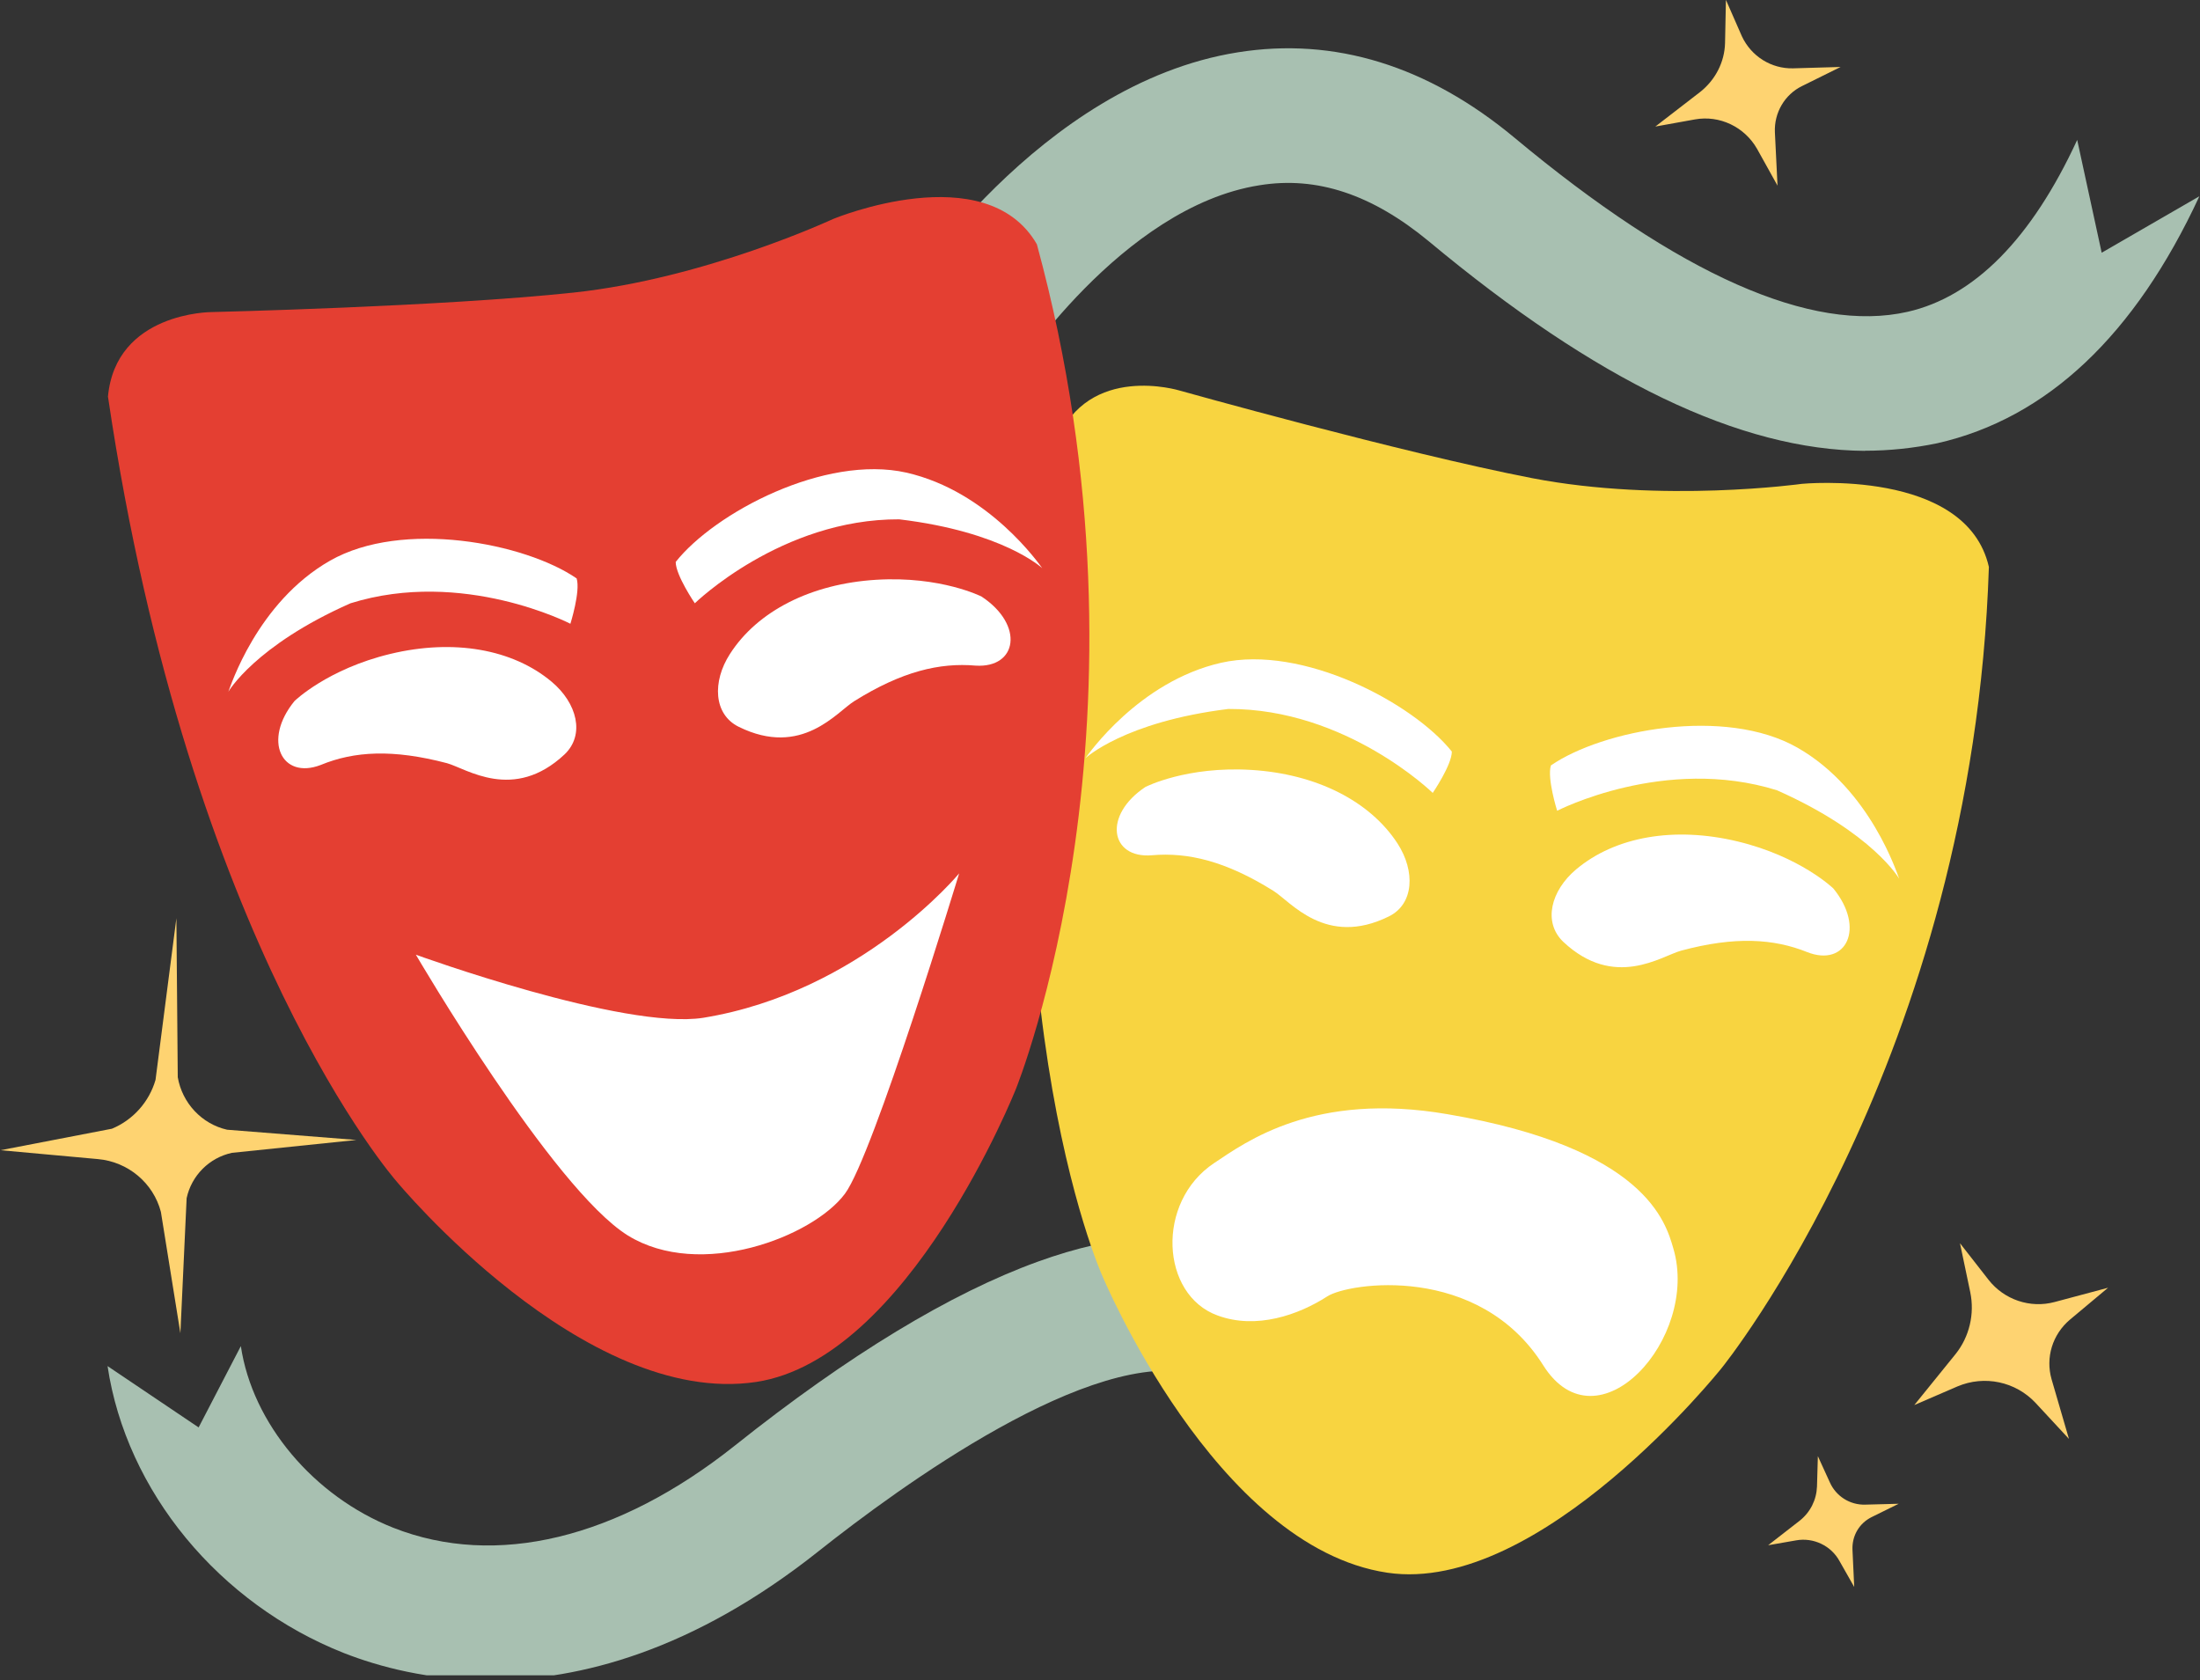
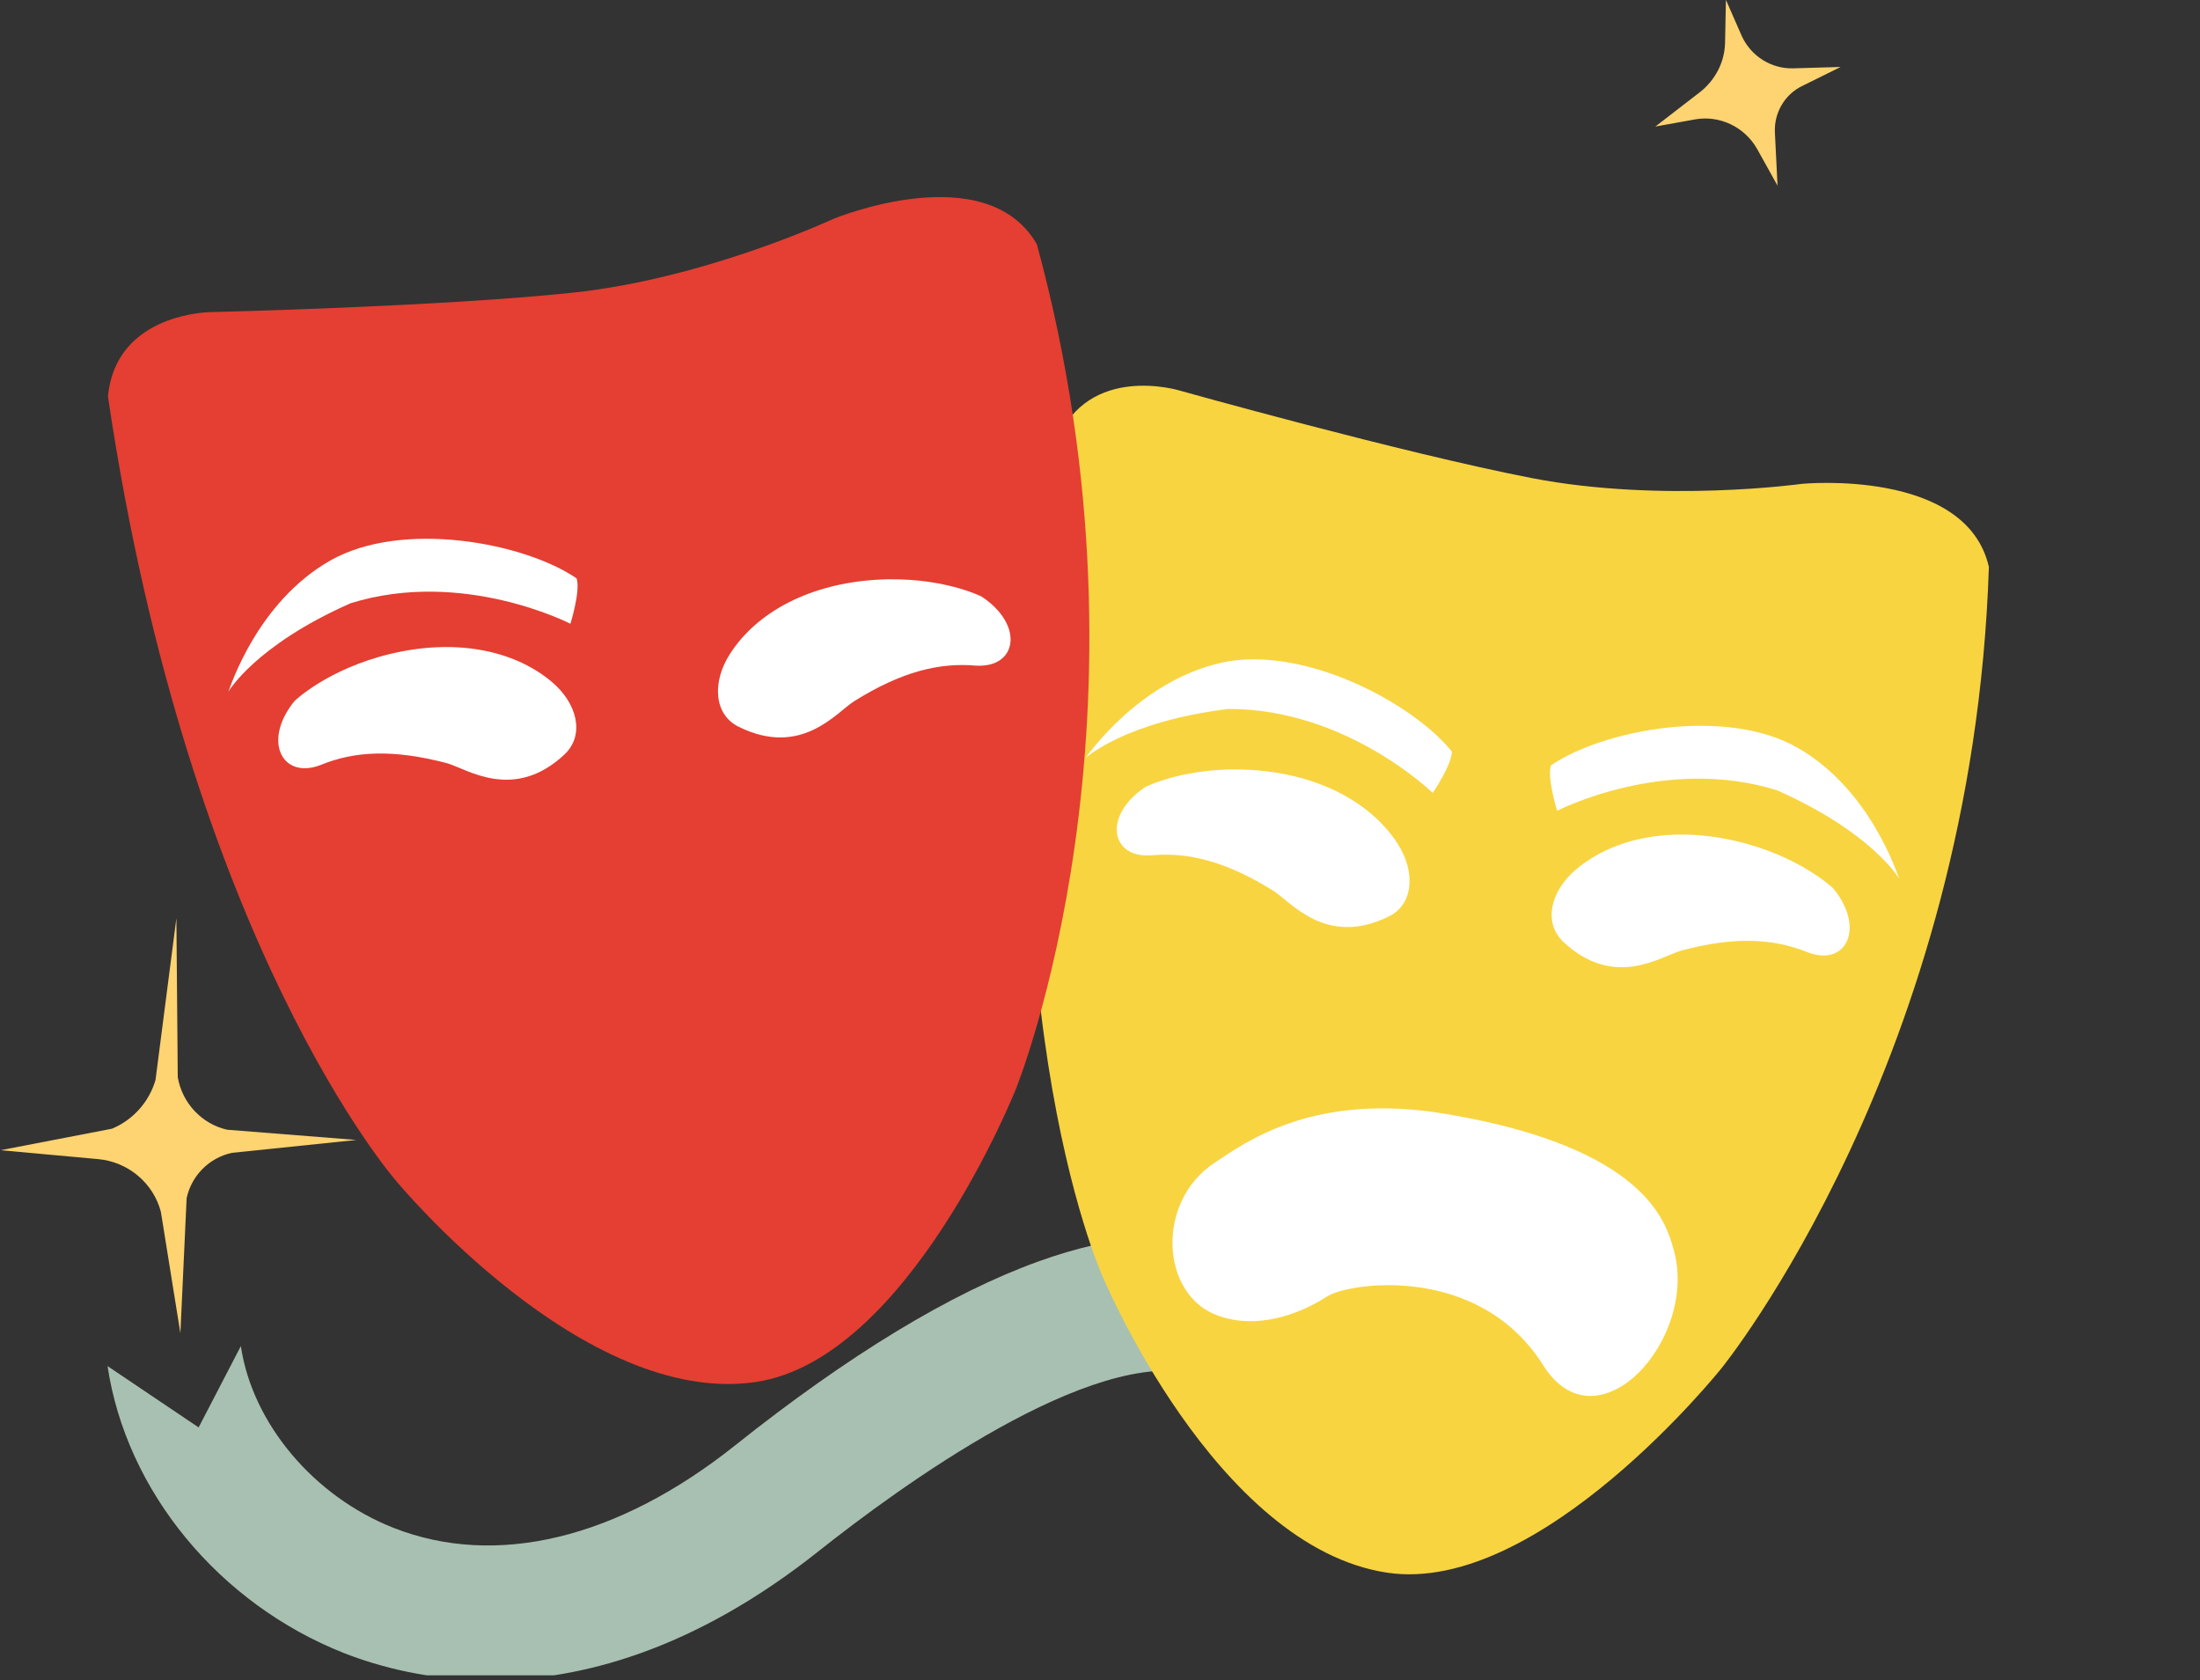
<svg xmlns="http://www.w3.org/2000/svg" id="Layer_2" data-name="Layer 2" viewBox="0 0 176.11 134.49">
  <rect x="0" y="0" width="176.11" height="134.49" fill="#333333" stroke="none" />
  <defs>
    <style>
      .cls-1 {
        fill: none;
      }

      .cls-2 {
        fill: #e43f32;
      }

      .cls-3 {
        fill: #fed371;
      }

      .cls-4 {
        fill: #fff;
      }

      .cls-5 {
        fill: #f8d440;
      }

      .cls-6 {
        fill: #a8c0b1;
      }

      .cls-7 {
        clip-path: url(#clippath);
      }
    </style>
    <clipPath id="clippath">
      <rect class="cls-1" width="176.11" height="134.1" />
    </clipPath>
  </defs>
  <g id="Layer_1-2" data-name="Layer 1">
    <g class="cls-7">
      <path class="cls-6" d="M39.19,134.49c-4.87,0-8.85-1.07-11.66-2.17-9.99-3.95-17.42-12.94-18.92-22.97l7.29,4.91,3.38-6.51c.92,6.19,5.83,12.02,12.2,14.54,8.21,3.24,17.96.89,27.35-6.58,9.1-7.25,17.28-12.2,24.25-14.72,6.19-2.24,11.66-2.63,16.25-1.17,7.72,2.42,9.85,8.96,10.1,9.71l-10.35,3.06s0,.04.04.14c-.07-.21-.82-1.99-3.24-2.7-8.39-2.35-24,9.1-30.33,14.12-10.06,8-19.17,10.35-26.35,10.35Z" />
-       <path class="cls-6" d="M149.29,36.09c-9.99-.07-21.48-5.58-34.92-16.78-4.52-3.73-8.93-5.23-13.55-4.48-11.06,1.74-19.66,15.18-19.77,15.29l-9.14-5.73c.46-.71,11.27-17.67,27.17-20.2,7.75-1.24,15.22,1.07,22.15,6.83,13.19,10.99,23.79,15.68,31.47,13.94,5.33-1.21,9.92-5.83,13.58-13.76l1.96,9.03,7.82-4.52c-5.16,11.13-12.2,17.78-20.98,19.77-1.88.39-3.81.6-5.8.6Z" />
      <path class="cls-3" d="M138.16,0l-.07,3.45c-.04,1.53-.78,2.95-1.99,3.91l-3.59,2.77,3.16-.57c1.99-.36,3.98.6,4.98,2.35l1.64,2.95-.21-4.27c-.07-1.56.78-3.02,2.17-3.7l3.09-1.53-3.81.11c-1.74.04-3.34-.96-4.09-2.56l-1.28-2.92Z" />
      <path class="cls-3" d="M14.12,73.5l-1.67,12.94c-.5,1.74-1.78,3.2-3.49,3.91L.04,92.07l7.79.71c2.42.21,4.45,1.92,5.05,4.23l1.56,9.71.5-10.81c.39-1.81,1.81-3.24,3.63-3.63l9.96-1.03-10.35-.82c-2.03-.46-3.59-2.13-3.95-4.2l-.11-12.73Z" />
-       <path class="cls-3" d="M156.9,99.53l.82,3.91c.36,1.74-.07,3.56-1.17,4.94l-3.31,4.09,3.45-1.49c2.17-.92,4.66-.39,6.26,1.32l2.67,2.88-1.39-4.77c-.5-1.74.07-3.59,1.46-4.77l3.06-2.56-4.27,1.14c-1.96.53-4.05-.18-5.3-1.78l-2.28-2.92Z" />
-       <path class="cls-3" d="M145.52,116.57l-.07,2.42c-.04,1.07-.53,2.06-1.39,2.74l-2.52,1.96,2.24-.39c1.39-.25,2.81.43,3.48,1.67l1.17,2.06-.14-2.99c-.04-1.1.53-2.1,1.53-2.6l2.17-1.07-2.67.07c-1.24.04-2.35-.68-2.84-1.78l-.96-2.1Z" />
      <path class="cls-5" d="M84.57,35.35c-6.65,43.92,3.66,66.75,3.66,66.75,0,0,9.03,21.73,22.83,23.79,12.23,1.81,26.74-16.36,26.74-16.36,0,0,20.13-24.75,21.41-64.15-1.81-7.93-14.97-6.65-14.97-6.65,0,0-11.17,1.56-21.62-.46-10.45-2.03-28.2-7.01-28.2-7.01,0,0-7.29-2.24-9.85,4.09Z" />
      <path class="cls-2" d="M8.65,31.79c6.51,43.95,23.08,62.76,23.08,62.76,0,0,14.97,18.14,28.8,16.07,12.23-1.85,20.8-23.47,20.8-23.47,0,0,12.02-29.59,1.67-67.6-4.09-7.08-16.29-2.03-16.29-2.03,0,0-10.21,4.77-20.8,5.9s-28.98,1.56-28.98,1.56c0,0-7.68,0-8.29,6.79Z" />
      <path class="cls-4" d="M97.19,93.1c2.52-1.67,8-5.76,18.7-3.91,15.86,2.7,17.46,8.68,18.06,10.74,2.13,7.18-6.08,16.25-10.42,9.35-5.16-8.18-15.58-6.61-17.28-5.51-2.31,1.49-5.69,2.67-8.78,1.53-4.55-1.64-4.98-9.07-.28-12.2Z" />
      <path class="cls-4" d="M91.72,62.98s3.27-1.67,8.46-1.35c5.19.32,9.49,2.49,11.7,5.9,1.42,2.2,1.32,4.84-.71,5.83-5.05,2.49-7.86-1.21-9.25-2.06-3.81-2.38-6.83-3.09-9.71-2.84-3.34.28-3.95-3.2-.5-5.48Z" />
      <path class="cls-4" d="M86.88,60.7c.21-.28,4.27-6.15,10.88-7.65,6.51-1.46,15.33,3.2,18.46,7.11,0,1.07-1.53,3.31-1.53,3.31,0,0-6.93-6.76-16.36-6.72-8.36,1.03-11.45,3.95-11.45,3.95Z" />
      <path class="cls-4" d="M146.76,71.12s-2.63-2.56-7.68-3.77c-5.05-1.21-9.78-.39-12.91,2.24-2.03,1.71-2.67,4.23-1.03,5.8,4.09,3.84,7.86,1.14,9.42.71,4.34-1.17,7.43-.96,10.1.11,3.13,1.24,4.69-1.92,2.1-5.09Z" />
      <path class="cls-4" d="M152.03,70.34c-.14-.32-2.28-7.15-8.14-10.49-5.8-3.31-15.61-1.42-19.74,1.42-.32,1.03.5,3.63.5,3.63,0,0,8.61-4.45,17.6-1.64,7.68,3.41,9.78,7.08,9.78,7.08Z" />
-       <path class="cls-4" d="M23.58,56.11s2.63-2.56,7.68-3.77c5.05-1.21,9.78-.39,12.91,2.24,2.03,1.71,2.67,4.23,1.03,5.8-4.09,3.84-7.86,1.14-9.42.71-4.34-1.14-7.43-.96-10.1.14-3.13,1.21-4.69-1.96-2.1-5.12Z" />
+       <path class="cls-4" d="M23.58,56.11s2.63-2.56,7.68-3.77c5.05-1.21,9.78-.39,12.91,2.24,2.03,1.71,2.67,4.23,1.03,5.8-4.09,3.84-7.86,1.14-9.42.71-4.34-1.14-7.43-.96-10.1.14-3.13,1.21-4.69-1.96-2.1-5.12" />
      <path class="cls-4" d="M18.28,55.37c.14-.32,2.28-7.15,8.14-10.49,5.8-3.31,15.61-1.42,19.74,1.42.32,1.03-.5,3.63-.5,3.63,0,0-8.61-4.45-17.6-1.64-7.65,3.38-9.78,7.08-9.78,7.08Z" />
      <path class="cls-4" d="M78.59,47.76s-3.27-1.67-8.46-1.35c-5.19.32-9.49,2.49-11.7,5.94-1.42,2.2-1.32,4.84.71,5.83,5.05,2.49,7.86-1.21,9.25-2.06,3.81-2.38,6.83-3.09,9.71-2.84,3.34.21,3.91-3.24.5-5.51Z" />
-       <path class="cls-4" d="M83.43,45.48c-.21-.28-4.27-6.15-10.88-7.65-6.51-1.46-15.33,3.2-18.46,7.15,0,1.07,1.53,3.31,1.53,3.31,0,0,6.93-6.76,16.36-6.72,8.36,1,11.45,3.91,11.45,3.91Z" />
-       <path class="cls-4" d="M33.29,76.42s10.92,18.7,16.96,22.47c5.8,3.59,14.83.11,17.39-3.34,2.28-3.06,9.14-25.64,9.14-25.64,0,0-7.82,9.49-20.48,11.56-6.37,1-23.01-5.05-23.01-5.05Z" />
    </g>
  </g>
</svg>